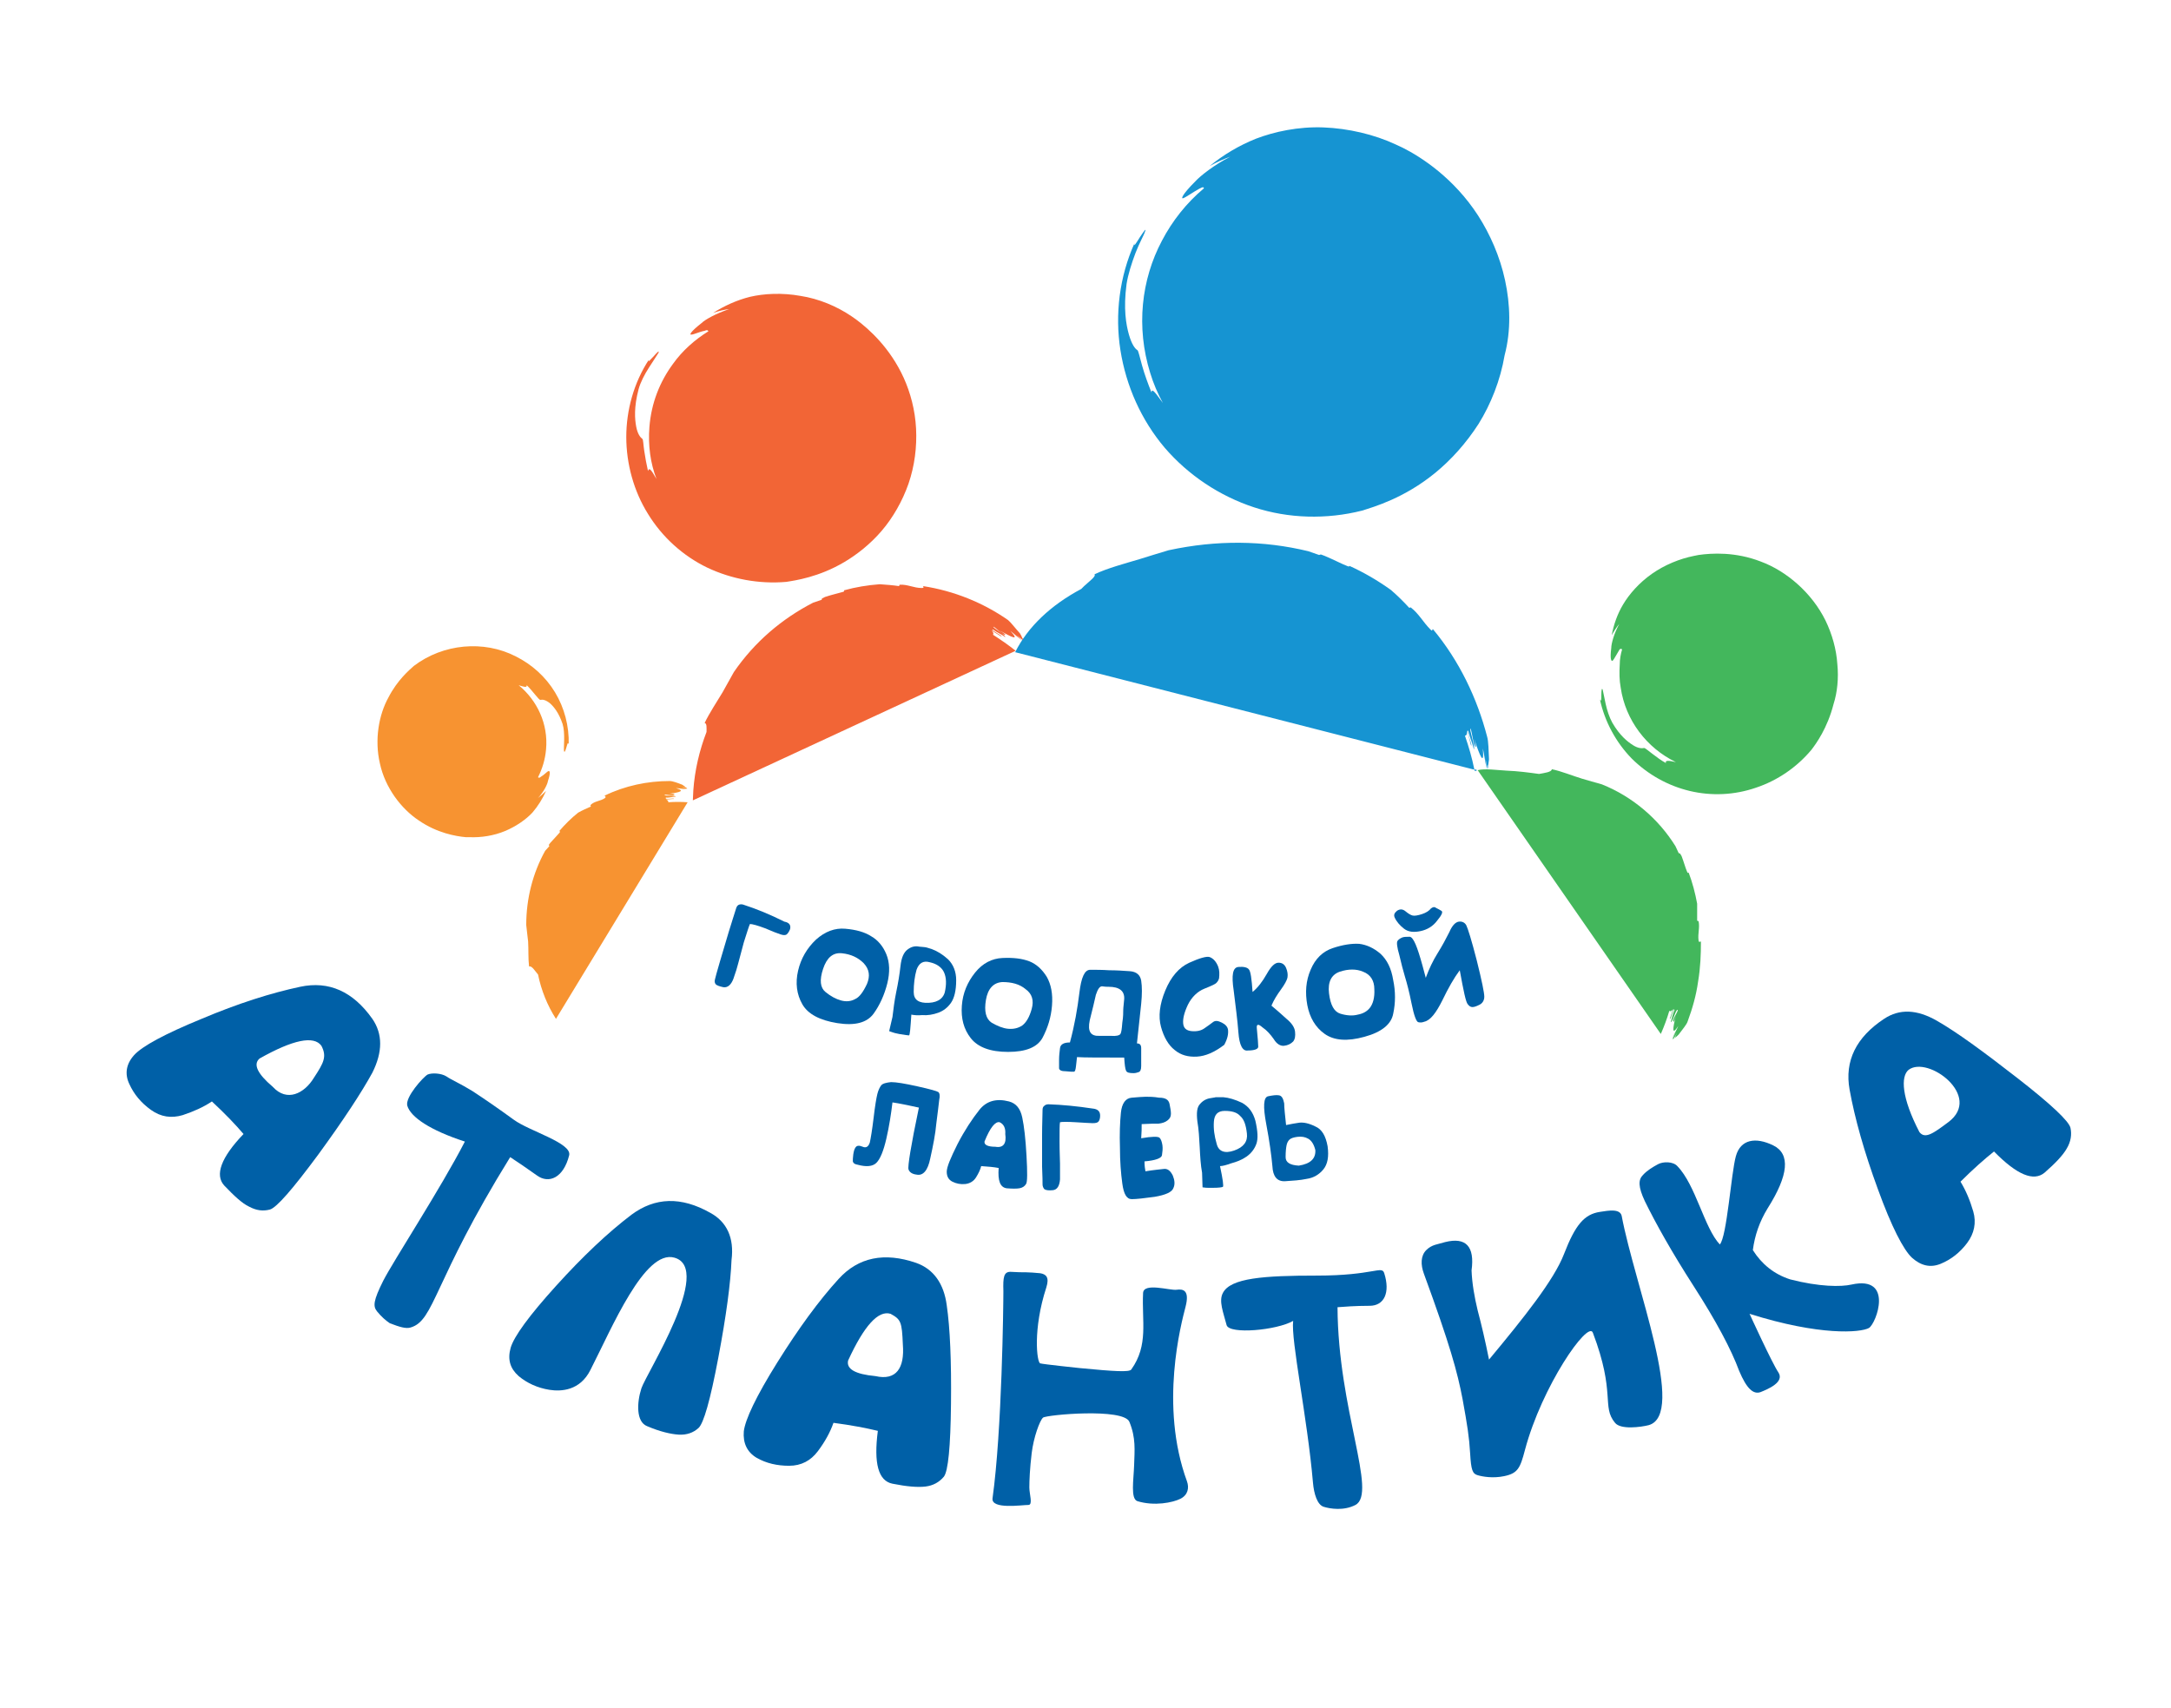
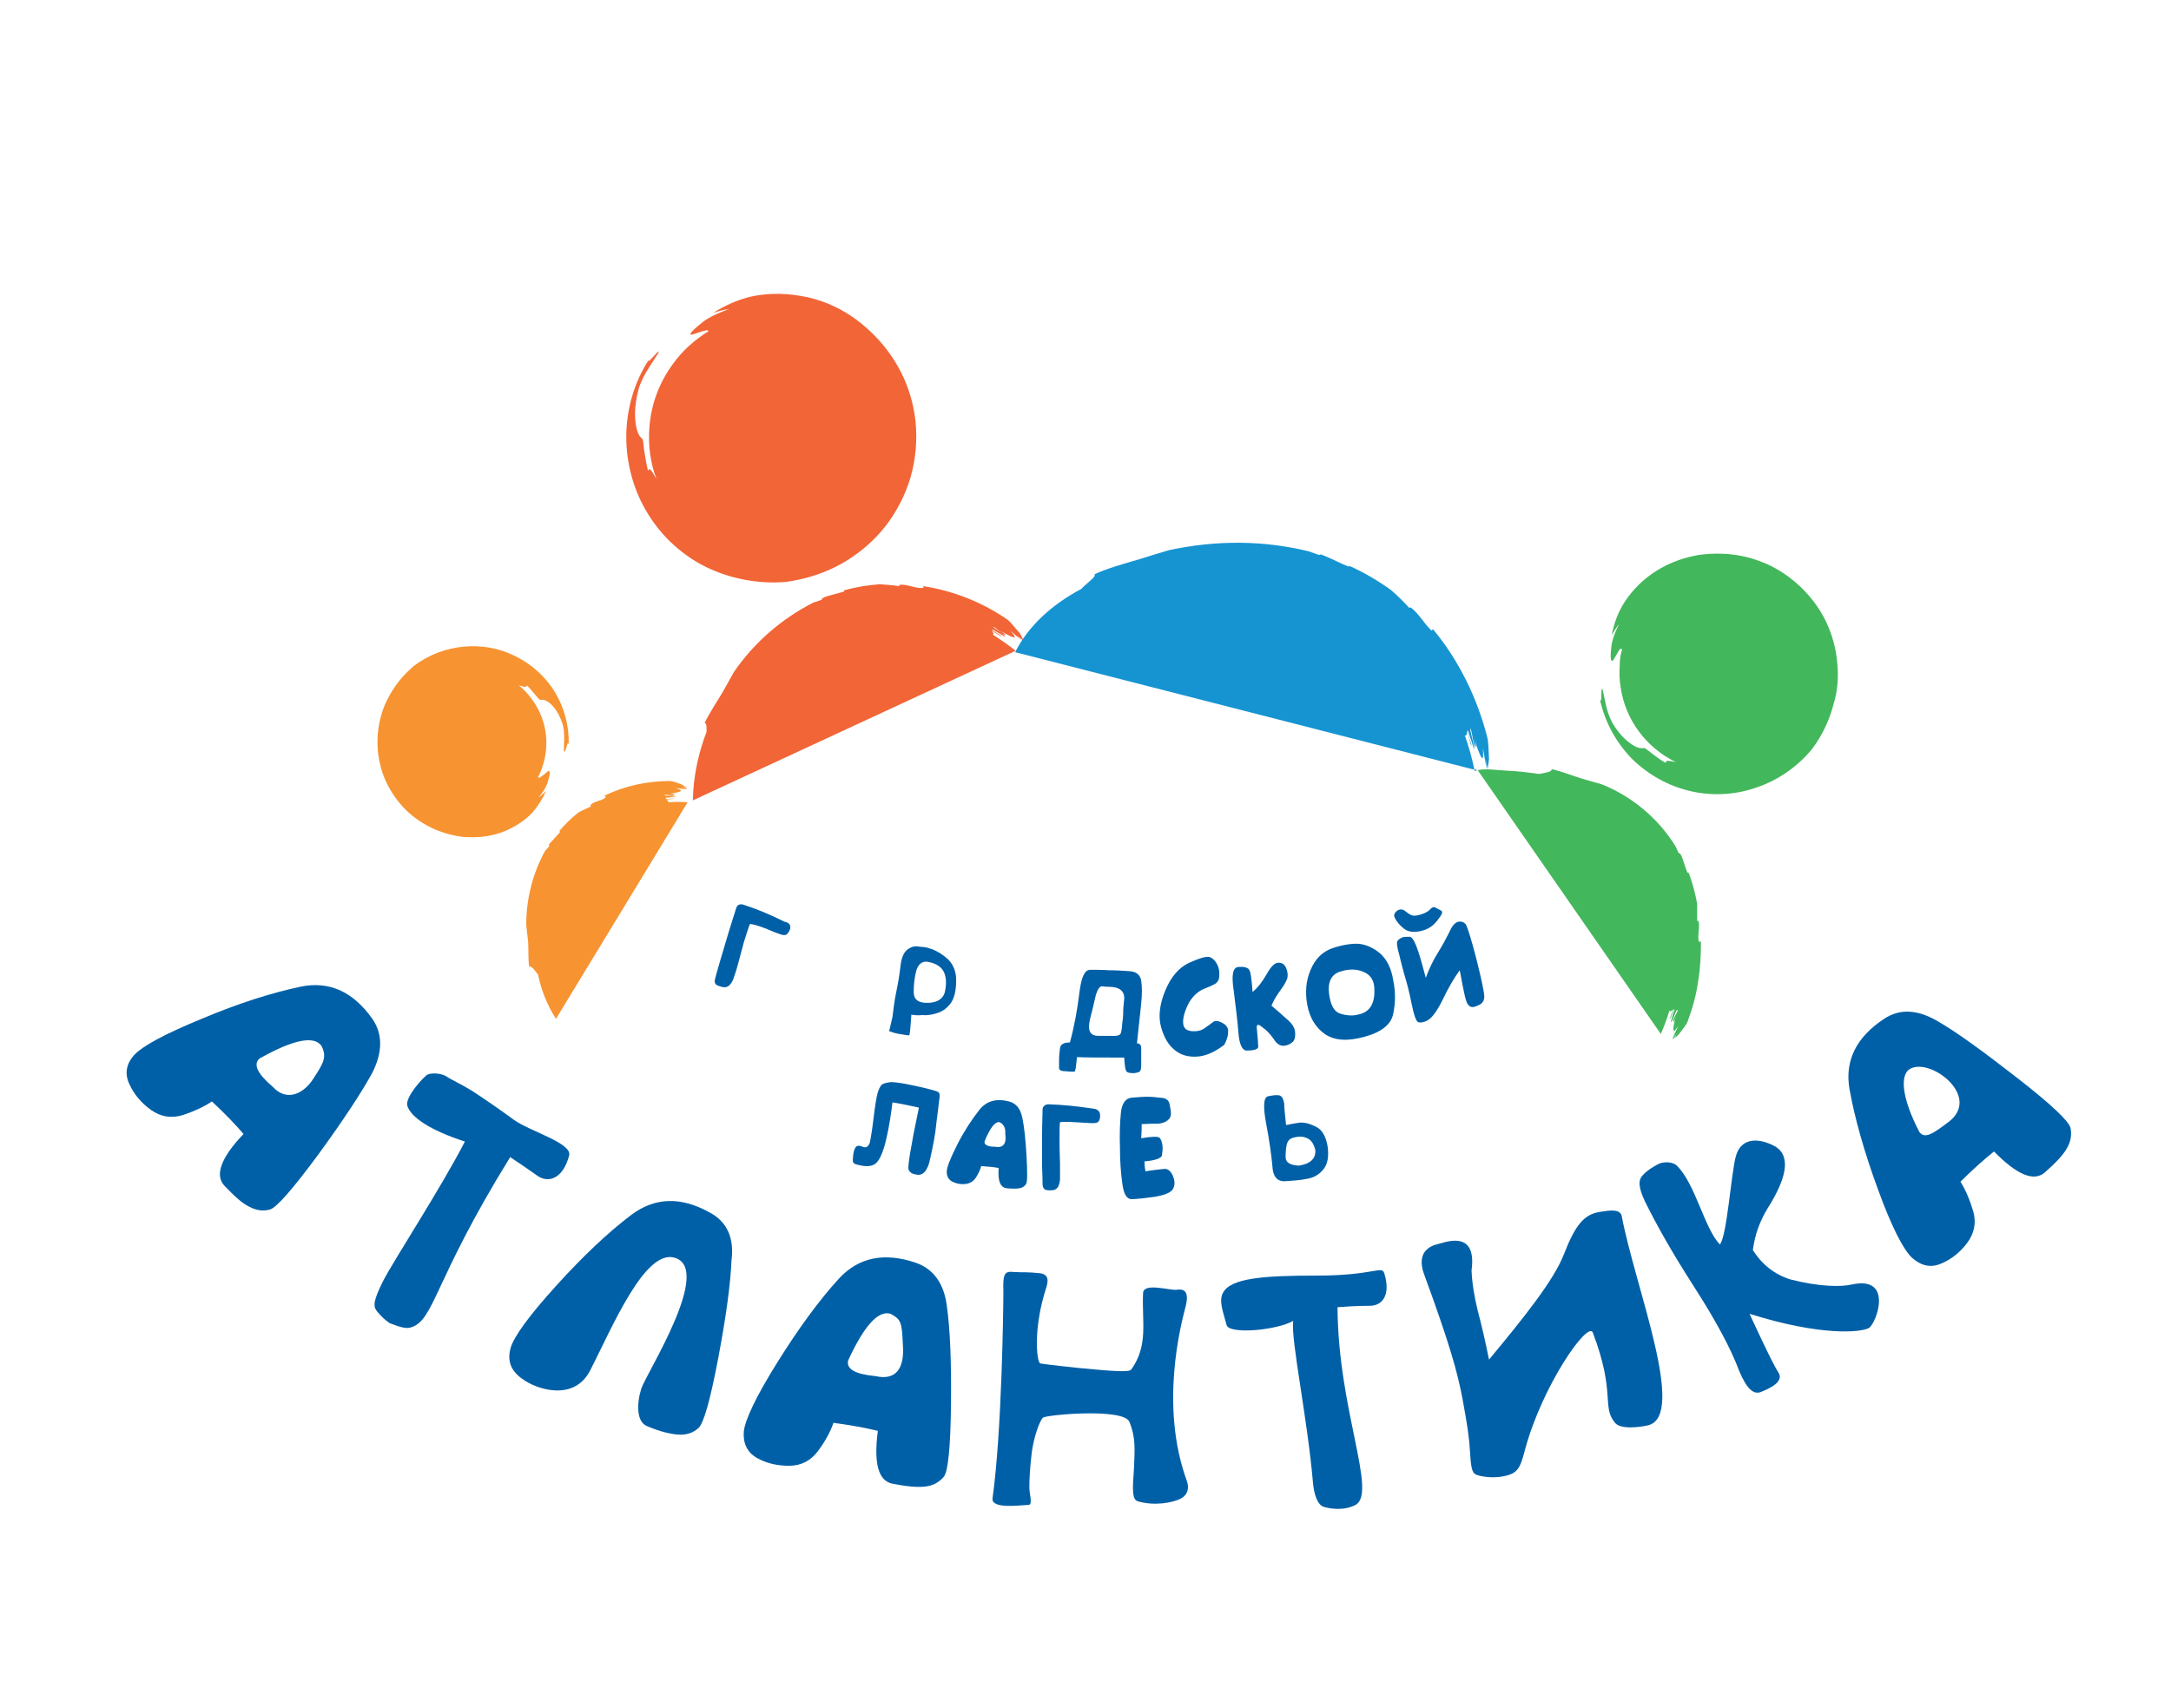
<svg xmlns="http://www.w3.org/2000/svg" id="Слой_1" x="0px" y="0px" viewBox="0 0 460 362" style="enable-background:new 0 0 460 362;" xml:space="preserve">
  <style type="text/css"> .st0{fill:#0060A7;} .st1{fill:#F79331;} .st2{fill:#F26536;} .st3{fill:#1694D2;} .st4{fill:#43B75C;} </style>
  <g>
    <g>
      <g>
        <path class="st0" d="M194.2,248.9c-0.9-0.1-1.5-0.5-1.7-1.1c-0.2-0.6,0.5-5,2.2-13.1c-2.3-0.5-4.2-0.9-5.6-1.1 c-0.3,2.5-0.7,5.1-1.3,7.7c-0.6,2.6-1.3,4.3-2.1,5.1c-0.8,0.8-2.2,0.9-4,0.4c-0.6-0.1-0.9-0.3-1-0.7c0-0.3,0-0.8,0.1-1.5 c0.1-0.6,0.2-1.1,0.5-1.5c0.3-0.4,0.8-0.4,1.5-0.1c0.7,0.3,1.2,0,1.5-0.9c0.2-0.9,0.5-2.7,0.8-5.2c0.3-2.6,0.6-4.3,0.8-5.1 c0.2-0.8,0.5-1.4,0.8-1.8c0.3-0.4,1.1-0.6,2.1-0.7c1.1,0,2.9,0.3,5.6,0.9c2.7,0.6,4.1,1,4.4,1.2c0.3,0.2,0.4,0.8,0.2,1.7 c-0.1,0.9-0.3,2.6-0.6,4.9c-0.2,2.3-0.7,4.8-1.3,7.5C196.6,248,195.6,249.2,194.2,248.9z" />
        <path class="st0" d="M211.6,247.5c-1-0.2-2.2-0.3-3.7-0.4c-0.2,0.8-0.6,1.6-1.1,2.4c-0.5,0.8-1.3,1.3-2.3,1.4 c-1,0.1-1.9-0.1-2.7-0.5c-0.8-0.4-1.2-1.1-1.2-2.1c0-1,0.8-2.9,2.3-5.9c1.5-2.9,3.1-5.3,4.6-7.2c1.5-1.9,3.6-2.5,6.3-1.8 c1.5,0.4,2.4,1.5,2.8,3.4c0.4,1.9,0.7,4.5,0.9,8.1c0.2,3.5,0.2,5.6-0.1,6c-0.3,0.5-0.8,0.8-1.4,0.9c-0.6,0.1-1.5,0.1-2.7,0 C211.9,251.6,211.4,250.2,211.6,247.5z M208.6,241.9c-0.1,0.7,0.7,1.1,2.3,1.1c1.7,0.3,2.4-0.7,2.1-2.7c0.1-1.2-0.3-2.1-1.2-2.5 C210.9,237.6,209.8,238.9,208.6,241.9z" />
        <path class="st0" d="M233.1,236.4c0,0.5-0.1,0.9-0.3,1.2c-0.2,0.3-0.6,0.4-1.3,0.4c-0.6,0-1.8-0.1-3.6-0.2 c-1.7-0.1-2.8-0.1-3.3,0c-0.1,0.4-0.1,1.8-0.1,4.1c0,2.3,0.1,3.9,0.1,4.7c0,0.8,0,1.9,0,3.3c-0.1,1.4-0.6,2.2-1.5,2.3 c-0.9,0.1-1.5,0-1.8-0.2c-0.2-0.2-0.4-0.6-0.4-1c0-0.4,0-1.7-0.1-3.8c0-2.1,0-4.3,0-6.7c0-2.4,0.1-4.1,0.1-5.3 c0-0.4,0.1-0.7,0.4-0.9c0.2-0.2,0.5-0.3,0.9-0.3c2.9,0.1,6,0.4,9.3,0.9C232.6,235,233.1,235.5,233.1,236.4z" />
        <path class="st0" d="M241.9,238.2c0,0.8,0,1.8-0.1,3c2.3-0.4,3.6-0.4,3.9-0.1c0.3,0.3,0.5,0.9,0.6,1.6c0.1,0.7,0,1.4-0.1,2.1 c-0.1,0.6-1.3,1.1-3.7,1.3c0,0.9,0.1,1.6,0.2,2.1c1.8-0.3,3.1-0.4,3.9-0.5c0.8-0.1,1.4,0.4,1.9,1.4c0.4,1,0.5,1.9,0.1,2.7 c-0.3,0.8-1.6,1.4-3.9,1.8c-2.2,0.3-3.9,0.5-4.9,0.5c-1.1,0-1.7-1.1-2-3.3c-0.3-2.2-0.5-4.7-0.5-7.6c-0.1-2.9,0-5.4,0.2-7.4 c0.2-2,1-3.1,2.3-3.2c1.3-0.1,2.3-0.2,3-0.2c0.7,0,1.6,0,2.8,0.2c1.3,0,2,0.4,2.2,1.3c0.2,0.9,0.3,1.6,0.3,2.1 c0,0.6-0.2,1-0.7,1.4c-0.5,0.4-1.1,0.6-1.9,0.7C244.9,238.1,243.6,238.1,241.9,238.2z" />
-         <path class="st0" d="M258.5,247.1c0.6,2.8,0.8,4.3,0.6,4.4c-0.2,0.1-0.9,0.2-2.1,0.2c-0.3,0-0.6,0-0.9,0c-0.3,0-0.7,0-1.3-0.1 l-0.1-3.1c-0.3-1.6-0.4-3.4-0.5-5.4c-0.1-1.9-0.2-3.8-0.5-5.5c-0.2-1.8-0.1-3,0.6-3.7c0.6-0.7,1.4-1.1,2.2-1.2 c0.4-0.1,0.8-0.1,1.1-0.2c0.3,0,0.8,0,1.6,0c1.2,0.1,2.5,0.5,4,1.2c1.4,0.8,2.3,2,2.8,3.8c0.5,2.2,0.6,3.8,0.2,4.9 c-0.4,1.1-1.1,2-2.1,2.7c-1,0.7-2.1,1.1-3.2,1.4C259.8,246.9,259,247.1,258.5,247.1z M259.5,235.4c-1.5,0-2.2,0.8-2.3,2.3 c-0.1,1.5,0.1,3,0.6,4.7c0.4,1.6,1.7,2.1,3.7,1.4c2-0.7,2.9-1.9,2.7-3.6c-0.2-1.8-0.6-3-1.4-3.7 C262.1,235.7,261,235.4,259.5,235.4z" />
        <path class="st0" d="M272.5,238.4c1-0.2,2-0.4,2.8-0.5c0.9-0.1,2,0.1,3.4,0.8c1.4,0.6,2.2,2,2.6,4.2c0.3,2.2,0,3.8-0.9,4.9 c-0.9,1.1-2.1,1.8-3.5,2c-1.4,0.3-3,0.4-4.6,0.5c-1.7,0.1-2.6-1-2.7-3.2c-0.2-2.2-0.6-5.2-1.3-8.9c-0.7-3.7-0.6-5.7,0.4-5.9 c1-0.2,1.7-0.3,2.3-0.2c0.6,0.1,0.9,0.7,1.1,1.7C272.1,234.9,272.3,236.4,272.5,238.4z M278.7,243.7c-0.3-1.2-0.8-2-1.5-2.4 c-0.7-0.4-1.4-0.5-2.3-0.4c-0.8,0.1-1.4,0.3-1.7,0.6c-0.3,0.3-0.5,0.7-0.6,1.2c-0.1,0.5-0.2,1.3-0.2,2.5c0,1.1,0.9,1.7,2.8,1.8 C277.7,246.6,278.8,245.5,278.7,243.7z" />
      </g>
      <g>
        <path class="st0" d="M167.4,196.9c-0.2,0.5-0.4,0.8-0.7,1.1c-0.3,0.2-0.7,0.2-1.3,0c-0.6-0.2-1.7-0.6-3.3-1.3 c-1.6-0.6-2.7-0.9-3.2-0.9c-0.2,0.4-0.6,1.7-1.3,3.9c-0.6,2.2-1,3.7-1.2,4.5c-0.2,0.8-0.5,1.8-1,3.2c-0.5,1.3-1.2,1.9-2.1,1.8 c-0.9-0.2-1.5-0.4-1.7-0.7c-0.2-0.3-0.2-0.6-0.1-1c0.1-0.4,0.4-1.6,1-3.6c0.6-2,1.2-4.1,1.9-6.4c0.7-2.2,1.2-3.9,1.6-5.1 c0.1-0.3,0.3-0.6,0.6-0.7c0.3-0.1,0.6-0.1,0.9,0c2.8,0.9,5.7,2.1,8.7,3.6C167.3,195.5,167.6,196.1,167.4,196.9z" />
-         <path class="st0" d="M177.4,216.8c-3.7-0.6-6.2-1.9-7.4-4c-1.2-2.1-1.5-4.5-0.9-7.1c0.6-2.6,1.9-4.8,3.8-6.6 c1.9-1.7,4-2.5,6.2-2.3c2.3,0.2,4.1,0.7,5.5,1.6c1.4,0.8,2.5,2.1,3.2,3.8c0.7,1.7,0.8,3.8,0.2,6.2c-0.6,2.4-1.6,4.6-2.9,6.4 C183.7,216.7,181.2,217.4,177.4,216.8z M178.4,202c-1.9-0.2-3.2,0.9-4,3.3c-0.8,2.4-0.6,4,0.5,4.9c1.1,0.9,2.2,1.5,3.3,1.8 c1.1,0.3,2.1,0.2,3-0.3c0.9-0.4,1.7-1.5,2.5-3.2c0.7-1.7,0.5-3.1-0.7-4.4C181.8,202.9,180.3,202.2,178.4,202z" />
        <path class="st0" d="M193.1,215c-0.2,2.9-0.3,4.4-0.5,4.4c-0.2,0-0.9-0.1-2.1-0.3c-0.3-0.1-0.6-0.1-0.9-0.2 c-0.3-0.1-0.7-0.2-1.2-0.4l0.7-3c0.2-1.6,0.4-3.4,0.8-5.3c0.4-1.9,0.7-3.7,0.9-5.5c0.2-1.8,0.7-2.9,1.5-3.5 c0.8-0.6,1.6-0.8,2.5-0.6c0.4,0,0.8,0.1,1.1,0.1c0.3,0,0.8,0.2,1.5,0.4c1.1,0.4,2.3,1.1,3.5,2.2c1.1,1.1,1.7,2.6,1.7,4.4 c0,2.2-0.4,3.8-1.1,4.8c-0.7,1-1.6,1.7-2.7,2.1c-1.1,0.4-2.3,0.6-3.4,0.5C194.4,215.2,193.6,215.1,193.1,215z M197,203.9 c-1.4-0.4-2.3,0.2-2.8,1.6c-0.4,1.4-0.6,3-0.6,4.7c0,1.7,1.1,2.4,3.2,2.3c2.1-0.1,3.3-1.1,3.5-2.8c0.3-1.7,0.1-3-0.4-3.9 C199.4,204.9,198.4,204.2,197,203.9z" />
-         <path class="st0" d="M213.6,222.9c-3.8,0-6.4-1-7.9-2.9c-1.5-1.9-2.1-4.2-1.9-6.9c0.2-2.7,1.2-5,2.8-7c1.6-2,3.6-3,5.8-3.1 c2.3-0.1,4.1,0.1,5.7,0.7c1.5,0.6,2.7,1.7,3.7,3.3c0.9,1.6,1.3,3.6,1.1,6.1c-0.2,2.5-0.9,4.7-2,6.8 C219.8,221.9,217.4,222.9,213.6,222.9z M212.4,208.1c-1.9,0.1-3.1,1.4-3.5,3.8c-0.4,2.4,0,4,1.2,4.8c1.2,0.7,2.4,1.2,3.5,1.3 c1.1,0.1,2.1-0.1,3-0.7c0.8-0.6,1.5-1.7,2-3.5c0.5-1.8,0.1-3.2-1.3-4.2C216,208.5,214.3,208.1,212.4,208.1z" />
        <path class="st0" d="M240.2,227.4c-0.9,0-1.4-0.1-1.6-0.5c-0.2-0.4-0.3-1.3-0.4-2.8c-5.2,0-8.5,0-10-0.1l-0.2,1.8 c-0.1,0.9-0.2,1.3-0.5,1.3c-0.3,0-0.8,0-1.7-0.1c-0.9,0-1.3-0.2-1.4-0.6c0-0.3,0-0.9,0-1.8c0-0.9,0.1-1.7,0.2-2.5 c0.1-0.8,0.8-1.2,2.1-1.2c1-3.7,1.6-7.2,2-10.5c0.4-3.3,1.1-4.9,2.3-4.9c1.2,0,2.5,0,4,0.1c1.5,0,3,0.1,4.4,0.2 c1.4,0.1,2.2,0.8,2.4,2c0.2,1.3,0.2,2.9,0,4.9c-0.2,2-0.5,4.8-0.9,8.4c0.6,0,0.9,0.3,0.9,1c0,0.6,0,1.2,0,1.8c0,0.6,0,1.2,0,2 c0,0.8-0.2,1.2-0.6,1.3C240.9,227.3,240.6,227.4,240.2,227.4z M238,213.9c0,0.2,0-0.5,0.2-2.2c0.1-1.7-1-2.6-3.3-2.6 c-0.4,0-0.8,0-1.4-0.1c-0.5,0-0.9,0.6-1.3,1.8c-0.3,1.3-0.7,3.1-1.3,5.4c-0.5,2.4,0.2,3.4,2.1,3.3c1.1,0,1.9,0,2.4,0 c1.1,0.1,1.8-0.1,2-0.4c0.2-0.3,0.3-1.1,0.4-2.4C238,215.5,238,214.5,238,213.9z" />
        <path class="st0" d="M259.4,221.4c-2.1,1.6-4,2.4-5.8,2.5c-1.8,0.1-3.4-0.3-4.7-1.4c-1.3-1-2.3-2.7-2.9-4.9 c-0.6-2.2-0.3-4.8,0.9-7.7c1.2-2.9,2.9-4.9,5.1-5.9c2.2-1,3.7-1.4,4.3-1.2c0.8,0.3,1.4,1,1.8,2c0.3,0.8,0.3,1.6,0.2,2.5 c-0.1,0.4-0.3,0.7-0.5,0.9c-0.2,0.3-1.1,0.7-2.6,1.3c-1.5,0.6-2.7,1.8-3.5,3.4c-0.8,1.7-1.1,3-1,4c0.1,1,0.7,1.5,1.8,1.6 c1.1,0.1,2-0.1,2.7-0.6c0.7-0.5,1.3-0.9,1.8-1.3c0.5-0.4,1.1-0.3,1.9,0.1c0.8,0.4,1.2,0.9,1.3,1.5 C260.3,219.1,260.1,220.1,259.4,221.4z" />
        <path class="st0" d="M266.3,217.9c0.2,2.1,0.3,3.4,0.3,3.9c0,0.5-0.8,0.8-2.2,0.8c-1.1,0.2-1.8-1.1-2-3.8c-0.2-2.7-0.6-5.6-1-8.9 c-0.5-3.3-0.2-4.9,1-5c1.1-0.1,1.9,0.1,2.2,0.5c0.4,0.4,0.6,2,0.8,4.8c1.1-0.9,2.1-2.2,3-3.8c0.9-1.6,1.7-2.4,2.5-2.4 c0.8,0,1.3,0.4,1.6,1.1c0.3,0.7,0.4,1.4,0.3,2c-0.1,0.6-0.6,1.5-1.4,2.6c-0.8,1.1-1.5,2.2-2,3.4c1.1,0.9,2.2,1.9,3.2,2.8 c1.1,0.9,1.7,1.8,1.8,2.7c0.1,0.9,0,1.6-0.4,2.1c-0.5,0.5-1.1,0.8-1.9,0.9c-0.8,0.1-1.6-0.4-2.2-1.4c-0.7-1-1.5-1.9-2.4-2.5 C266.6,216.9,266.2,217,266.3,217.9z" />
        <path class="st0" d="M289.1,219.7c-3.6,1-6.4,0.8-8.4-0.6c-2-1.4-3.2-3.5-3.7-6.1c-0.5-2.7-0.3-5.2,0.7-7.5 c1-2.4,2.6-3.9,4.7-4.6c2.1-0.7,4-1,5.6-0.9c1.6,0.2,3.1,0.9,4.5,2.1c1.4,1.3,2.3,3.1,2.7,5.6c0.5,2.4,0.5,4.8,0,7.1 C294.8,217,292.8,218.7,289.1,219.7z M283.9,205.9c-1.8,0.6-2.6,2.2-2.3,4.6c0.3,2.5,1.1,3.9,2.4,4.3c1.3,0.4,2.6,0.5,3.7,0.2 c1.1-0.2,2-0.7,2.6-1.5c0.6-0.8,1-2.1,0.9-3.9c0-1.8-0.8-3.1-2.4-3.7C287.4,205.3,285.7,205.3,283.9,205.9z" />
        <path class="st0" d="M304.3,192.4c0.4,0.2,0.8,0.4,1.1,0.6c0.4,0.2,0.1,0.9-0.9,2.1c-0.9,1.2-2.1,1.9-3.5,2.2 c-1.4,0.3-2.6,0.2-3.5-0.5c-0.9-0.7-1.6-1.5-2-2.4c-0.2-0.5-0.1-0.9,0.5-1.4c0.6-0.4,1.2-0.4,1.8,0.1c0.6,0.5,1.1,0.8,1.5,0.9 c0.4,0.1,1.1,0,2-0.3c0.9-0.3,1.5-0.7,1.9-1.2C303.6,192.2,303.9,192.1,304.3,192.4z M309.3,205.6c-1.2,1.6-2.4,3.7-3.7,6.4 c-1.3,2.6-2.5,4.2-3.8,4.5c-0.5,0.2-0.9,0.2-1.3,0.1c-0.4-0.1-0.9-1.4-1.4-3.9c-0.5-2.5-1-4.4-1.4-5.7c-0.4-1.3-0.8-2.9-1.2-4.6 c-0.5-1.7-0.6-2.7-0.4-3c0.2-0.3,0.5-0.5,0.9-0.7c0.4-0.2,1-0.2,1.7-0.2c0.8,0.1,1.6,2.1,2.7,6.1l0.7,2.6 c0.7-1.9,1.5-3.6,2.5-5.2c1-1.6,1.8-3.1,2.5-4.5c0.6-1.4,1.3-2.1,2-2.2c0.7-0.1,1.3,0.2,1.6,0.8c0.3,0.6,1.1,3.1,2.2,7.4 c1.1,4.4,1.6,6.9,1.6,7.7c0,0.8-0.4,1.4-1,1.7c-0.6,0.3-1.1,0.5-1.5,0.5c-0.4,0-0.7-0.2-1-0.6C310.6,212.4,310.1,210,309.3,205.6 z" />
      </g>
    </g>
    <g>
      <path class="st1" d="M115.7,167.6c-0.6,0.6-1.2,1.1-1.7,1.5c1.2-1.3,2-2.9,2.1-3.6c0.6-1.8,0.4-2.2,0.1-2.1 c-0.3,0.1-0.9,0.8-1.6,1.2c-0.3,0.3-0.5,0.2-0.6,0.1c0.9-1.8,1.5-3.7,1.7-5.9c0.5-5.4-1.9-10.4-5.8-13.6c1,0.3,1.8,0.6,1.7,0 c1.2,1.1,2.6,3.2,2.9,3.1c0.5-0.1,1.1,0,2,0.7c0.8,0.7,1.9,2,2.7,4.4c0.6,1.9,0.2,5,0.3,5.7c0.1,0.5,0.3,0,0.5-0.7 c0.2-0.6,0.3-1.3,0.5-0.7c0.1-3.8-0.9-7.7-2.9-11c-2-3.3-4.9-5.9-8.3-7.6c-6.8-3.5-15.4-2.7-21.6,2c-1,0.9-3.5,3-5.4,6.7 c-2,3.6-3,8.9-1.8,14c1.1,5.1,4.5,9.6,8.3,12.1c3.8,2.6,7.7,3.3,9.9,3.5l0.8,0c2.4,0.1,5.1-0.3,7.5-1.3c2.4-1,4.5-2.5,5.8-3.9 C114,170.8,115,169.2,115.7,167.6z" />
      <path class="st1" d="M145.7,170c-1.4-0.1-2.7-0.1-4.1,0c0-0.2,0-0.4-0.5-0.6c0.7,0,1-0.1,1.7-0.1c0.1-0.3-2.1,0.3-1.7-0.3 c0.7,0.1,1.4-0.2,2.1-0.2c-0.3-0.4-2.4,0-2.4-0.4c0.4-0.1,2,0.4,2.1-0.1c0-0.1-0.7-0.1-1.1-0.1c2.2-0.3,3.5-0.6,1.4-1.2 c0.7,0,1.7,0.3,2.5,0.2l0,0c-0.4,0-1-0.2-1.4-0.2l1.3,0.1c-0.1-0.1-0.1-0.1-0.2-0.2c-0.3-0.1-0.6-0.1-1-0.2l0.9,0.1 c-0.2-0.2-0.5-0.3-0.7-0.5c-1-0.4-2.1-0.8-2.7-0.8c-4.7,0-9.5,1-13.8,3.1c0.1,0.2,0.4,0.2,0.1,0.5c-1,0.7-2.2,0.6-3.1,1.5l0.1,0.3 c-0.9,0.4-1.8,0.8-2.7,1.3c-1.5,1.2-2.8,2.5-4,3.9c0.1,0,0.2,0.1,0.1,0.3c-0.5,0.6-1.2,1.3-2,2.2l-0.3,0.4c0,0.1,0,0.2,0.1,0.3 l-0.9,1c-2.6,4.7-4,10.1-4,15.7c0.1,1.2,0.3,2.4,0.4,3.5c0.1,1.6,0,3.7,0.2,5.3c0.6-0.2,1.2,0.9,1.9,1.7c0.7,3.4,2,6.6,3.8,9.4 L145.7,170z" />
    </g>
    <g>
      <path class="st2" d="M166.6,123.3c1.9-0.3,6.9-1,12.3-4.2c2.7-1.6,5.5-3.8,7.9-6.6c2.4-2.8,4.4-6.3,5.7-10 c1.3-3.8,1.8-7.8,1.6-11.7c-0.2-3.9-1.2-7.6-2.6-10.7c-2.9-6.4-7.4-10.4-10.1-12.4l-1-0.7c-3.1-2.1-6.9-3.7-10.8-4.3 c-3.9-0.7-7.7-0.5-10.7,0.2c-2.8,0.7-5.4,1.9-7.8,3.4c1.2-0.4,2.4-0.7,3.4-0.8c-2.7,0.9-5.1,2.2-5.9,3c-2.3,1.8-2.6,2.5-2.1,2.4 c0.5,0,1.7-0.6,2.8-0.8c0.7-0.3,0.7,0,0.8,0.1c-2.9,1.8-5.5,4.1-7.5,6.9c-2.8,3.8-4.6,8.3-5,13.4c-0.3,3.9,0.2,7.6,1.5,11 c-0.9-1.5-1.5-2.7-1.8-1.7c-0.3-1.3-0.6-2.9-0.8-4.3c-0.2-1.3-0.2-2.4-0.4-2.5c-0.4-0.3-1-1-1.3-2.6c-0.3-1.6-0.5-4.1,0.5-7.9 c0.4-1.5,1.3-3.2,2.2-4.6c0.9-1.4,1.7-2.6,2-3.1c0.3-0.7-0.3-0.1-1,0.7c-0.7,0.7-1.3,1.5-1,0.7c-3.2,4.9-4.8,10.7-4.8,16.4 c0,5.7,1.6,11.5,4.6,16.3c3,4.9,7.4,8.9,12.6,11.4C155,122.7,160.8,123.8,166.6,123.3z" />
      <path class="st2" d="M215.2,137.9c-1.5-1.2-3.1-2.3-4.8-3.4c0.1-0.2,0.2-0.4-0.3-0.9c0.8,0.5,1.3,0.8,2.1,1.3 c0.3-0.2-2.6-1.5-1.8-1.5c0.8,0.6,1.8,1,2.6,1.6c0-0.6-2.8-2-2.5-2.2c0.5,0.2,2.1,1.9,2.5,1.7c0.1-0.1-0.7-0.6-1.2-0.9 c2.7,1.5,4.3,2.3,2.3,0.1c0.8,0.6,1.8,1.6,2.7,2.2l0,0c-0.4-0.3-1.1-1-1.4-1.3l1.4,1.1c0-0.1-0.1-0.2-0.1-0.4 c-0.3-0.3-0.6-0.7-1-0.9l0.9,0.8c-0.1-0.3-0.3-0.7-0.5-1c-1-1.1-1.9-2.3-2.5-2.8c-5.3-3.7-11.5-6.2-18-7.2c0,0.2,0.3,0.4-0.3,0.4 c-1.7,0-3-0.8-4.7-0.7l-0.1,0.3c-1.3-0.2-2.7-0.3-4.1-0.4c-2.6,0.2-5.1,0.6-7.6,1.3c0.1,0.1,0.1,0.2-0.1,0.3 c-1,0.3-2.4,0.6-3.9,1.1l-0.6,0.3c-0.1,0.1-0.1,0.2-0.1,0.3l-1.8,0.6c-6.6,3.4-12.4,8.3-16.8,14.7c-0.8,1.4-1.6,2.9-2.4,4.3 c-1.2,2-2.8,4.4-3.8,6.5c0.5,0.1,0.4,1,0.4,1.9c-1.5,3.9-2.5,8.1-2.8,12.4c0,0.7-0.1,1.4-0.1,2.1L215.2,137.9z" />
    </g>
    <g>
-       <path class="st3" d="M318.9,59.4c-1.1-5.1-3.2-9.8-5.7-13.7c-5.1-7.9-12-12.4-16-14.4c-0.5-0.2-1-0.5-1.5-0.7 c-4.5-2.1-10-3.4-15.3-3.6c-5.3-0.2-10.4,0.9-14.3,2.4c-3.5,1.4-6.9,3.4-9.8,5.8c1.6-0.9,3-1.5,4.4-2c-3.4,1.7-6.4,4.1-7.4,5.2 c-2.9,2.9-3.1,3.8-2.6,3.6c0.6-0.2,2.1-1.3,3.4-2c0.9-0.5,0.9-0.3,1-0.1c-3.7,3.1-6.7,6.9-8.9,11.1c-4.4,8.3-5.5,18.3-2.5,28 c0.7,2.3,1.6,4.4,2.7,6.4c-1.4-1.9-2.4-3.4-2.4-2.2c-0.7-1.7-1.5-3.9-2-5.7c-0.5-1.8-0.8-3.2-1-3.3c-0.5-0.3-1.2-1.2-1.8-3.3 c-0.6-2.1-1.2-5.5-0.5-10.7c0.3-2,1.1-4.5,1.9-6.6c0.8-2.1,1.8-3.8,2-4.5c0.4-1-0.3,0-1.1,1.2c-0.7,1.1-1.4,2.3-1.1,1.2 c-3.2,7.1-4.2,15.1-3,22.7c1.2,7.6,4.4,14.8,9.4,20.7c5,5.8,11.6,10.2,18.9,12.6c7.3,2.4,15.4,2.6,22.9,0.7 c2.5-0.8,8.9-2.6,15.5-8c3.3-2.7,6.5-6.2,9.2-10.4c2.6-4.2,4.6-9.2,5.5-14.5C320.2,70,320,64.5,318.9,59.4z" />
      <path class="st3" d="M313,163.2l-0.6-0.2c0,0.1,0.1,0.2,0.1,0.4C312.6,163.4,312.8,163.3,313,163.2z" />
      <path class="st3" d="M312.4,163.1c-0.5-2.5-1.2-4.9-2-7.2c0.2-0.1,0.5,0,0.4-1.1c0.4,1.3,0.6,1.9,0.9,3.2c0.4,0.1-1.3-3.8-0.6-3.1 c0.3,1.2,0.9,2.6,1.2,3.9c0.3-0.6-1.1-4.5-0.7-4.4c0.3,0.7,0.6,3.7,1.1,3.9c0.1,0-0.2-1.3-0.4-1.9c1.3,3.9,2.2,6.1,1.9,2.2 c0.3,1.3,0.5,3.2,0.9,4.5l0,0c-0.1-0.7-0.3-1.9-0.4-2.5l0.5,2.3l0.1-0.4c-0.1-0.6-0.1-1.2-0.3-1.8l0.3,1.6 c0.1-0.4,0.1-0.9,0.2-1.4c-0.1-1.9-0.1-3.8-0.4-4.8c-2.1-8.1-5.9-16.1-11.5-22.8c-0.2,0.1,0,0.6-0.5,0.1c-1.6-1.6-2.4-3.3-4.2-4.7 l-0.3,0.1c-1.2-1.3-2.5-2.6-3.9-3.8c-2.8-2-5.7-3.7-8.8-5.1c0,0.1,0,0.2-0.3,0.1c-1.3-0.5-3-1.4-4.9-2.2l-0.8-0.3 c-0.2,0-0.3,0.1-0.4,0.1l-2.3-0.8c-9.5-2.3-19.4-2.4-29.6-0.2c-2.1,0.6-4.2,1.3-6.2,1.9c-3,0.9-6.8,1.9-9.5,3.2 c0.4,0.4-1,1.4-2.2,2.5c-0.2,0.2-0.4,0.4-0.6,0.6c-6.4,3.4-11.3,8-14,13.4L312.4,163.1z" />
    </g>
    <g>
      <path class="st4" d="M389.3,140.7c-0.2-3.1-1.1-6.3-2.5-9.2c-2.9-5.9-8.3-10.5-13.7-12.5c-5.4-2.1-10.4-1.8-13.2-1.4l-1,0.2 c-3,0.6-6.2,1.9-8.9,3.8c-2.7,1.9-4.8,4.3-6.1,6.5c-1.2,2-2,4.3-2.4,6.5c0.5-0.9,1.1-1.8,1.6-2.4c-1.1,2-1.7,4.2-1.7,5.1 c-0.3,2.4,0,2.9,0.3,2.7c0.3-0.3,0.8-1.3,1.3-2.1c0.3-0.6,0.5-0.4,0.7-0.3c-0.3,1-0.5,2.1-0.5,3.2c-0.1,1.7-0.1,3.3,0.2,4.9 c1,6.9,5.5,12.8,11.7,15.8c-1.3-0.3-2.4-0.5-2.1,0.2c-1.9-1-4.3-3.2-4.6-3.2c-0.5,0.1-1.3,0.1-2.4-0.6c-1.1-0.7-2.8-2-4.4-4.8 c-0.6-1.1-1.1-2.6-1.4-4c-0.3-1.4-0.5-2.5-0.6-2.9c-0.2-0.6-0.3,0.1-0.3,1c0,0.8,0,1.7-0.3,1c1,4.7,3.4,9.1,6.7,12.5 c3.4,3.4,7.7,5.8,12.3,6.9c4.6,1.1,9.5,0.9,14.1-0.7c4.5-1.5,8.6-4.3,11.7-8c1-1.3,3.4-4.6,4.7-9.7 C389.3,146.7,389.6,143.7,389.3,140.7z" />
      <path class="st4" d="M351.9,219.1c0.7-1.6,1.3-3.2,1.8-4.9c0.2,0.1,0.4,0.2,0.8-0.4c-0.3,0.8-0.4,1.3-0.7,2.1 c0.3,0.2,0.7-2.6,1-1.9c-0.4,0.8-0.5,1.7-0.8,2.6c0.5-0.1,1.1-2.9,1.5-2.6c0,0.5-1.3,2.2-0.9,2.5c0.1,0.1,0.4-0.8,0.5-1.2 c-0.7,2.6-0.9,4.3,0.5,2.1c-0.3,0.8-1,1.9-1.3,2.8l0,0c0.2-0.4,0.6-1.1,0.8-1.5l-0.7,1.5c0.1,0,0.2-0.1,0.3-0.2 c0.2-0.3,0.4-0.7,0.6-1.1l-0.4,1c0.3-0.2,0.5-0.4,0.8-0.7c0.8-1.1,1.7-2.1,1.9-2.8c1-2.7,1.8-5.5,2.2-8.4c0.5-3,0.6-5.7,0.6-8.5 c-0.2,0-0.4,0.3-0.5-0.2c-0.2-1.5,0.3-2.7,0-4.1l-0.3-0.1c0-1.2,0-2.4,0-3.6c-0.4-2.2-1-4.5-1.8-6.6c-0.1,0.1-0.2,0.1-0.3-0.1 c-0.4-0.9-0.7-2.1-1.2-3.4l-0.3-0.5c-0.1-0.1-0.2-0.1-0.3-0.1l-0.7-1.5c-3.6-5.8-9.1-10.5-15.6-13.1c-1.4-0.4-2.9-0.8-4.2-1.2 c-2-0.6-4.4-1.6-6.4-2c0,0.6-1.6,0.8-2.7,1c-2.2-0.3-4.4-0.6-6.9-0.7c-1.9-0.1-4.6-0.5-6.1-0.1L351.9,219.1z" />
    </g>
    <path class="st0" d="M392.3,272.2c-2.2,0.5-6.8,0.5-13-1.1c-3.4-1.1-6-3.2-7.9-6.2c0.4-3.1,1.4-6,3.1-8.8 c4.5-7.1,4.9-11.6,1.2-13.4c-3.7-1.8-6.9-1.3-7.9,2.3c-1,3.6-1.9,17.1-3.4,18.7c-3.3-3.5-5.1-12.6-9-16.6c-0.9-1-3-1-4.1-0.4 c-1.1,0.6-2.3,1.3-3.2,2.3c-1,1-1,2.5,0.4,5.5c2.3,4.7,5.7,10.8,10.4,18.1c4.7,7.3,7.9,13.3,9.6,17.9c1.6,3.8,3,5,4.5,4.5 c1.5-0.6,5.2-2.1,3.8-4.2c-1.3-1.9-6.1-12.4-6.1-12.4c14.9,4.7,23.5,4,25.3,3C397.6,280.4,401.3,270.2,392.3,272.2z" />
    <path class="st0" d="M438.7,239c-0.3-1.4-4.1-5-11.3-10.6c-7.2-5.6-12.8-9.7-17-12.1c-4.2-2.4-7.9-2.6-11.2-0.4 c-5.9,3.9-8.4,8.9-7.3,15c1.1,6.1,3.1,13.2,6,21.1c2.9,8,5.4,12.8,7.2,14.5c1.9,1.7,3.9,2.2,6.1,1.3c2.2-0.9,4.1-2.4,5.6-4.4 c1.5-2,2-4.3,1.3-6.7c-0.7-2.4-1.6-4.5-2.7-6.3c2.7-2.7,5.1-4.8,7.1-6.4c4.9,5,8.4,6.4,10.7,4.5c2.3-2,3.9-3.7,4.7-5.1 C438.8,241.9,439,240.4,438.7,239z M412.8,237.8c-3.2,2.4-4.9,3.6-6.1,2.1c-3.8-7.3-4-11.8-2.3-13.2 C408.5,223.6,420.2,232.3,412.8,237.8z" />
    <path class="st0" d="M339,256.8c-3.3,0.5-5.2,2.7-7.6,8.9c-2.1,5.5-8.5,13.5-15.9,22.4c-0.8-4-1.6-7.4-2.4-10.4 c-0.7-2.9-1.2-5.8-1.3-8.5c0.7-5.1-1.2-7.1-5.6-6c-1.6,0.5-2.8,0.5-4,1.7c-1.2,1.2-1.2,3.1-0.5,5c5.5,15,7.1,20.8,8.2,26.6 c1,5.5,1.4,8,1.6,11.5c0.2,3.5,0.5,4.3,1.6,4.6c1,0.3,3.2,0.7,5.6,0.2c2.9-0.6,3.4-1.7,4.4-5.5c3.6-13.6,13.4-27.6,14.4-24.9 c4.9,12.9,1.8,15.6,4.7,19.1c1.2,1.5,5.5,0.9,7.1,0.5c8.1-2.2-2.9-29.5-5.7-44.4C343.2,256.1,340.9,256.5,339,256.8z" />
    <path class="st0" d="M78.9,215.9c-4.1-5.8-9.2-8.1-15.3-6.8c-6.1,1.3-13.1,3.5-20.9,6.8c-7.8,3.2-12.6,5.8-14.3,7.7 c-1.7,1.9-2,4-1,6.1c1,2.2,2.5,4,4.6,5.5c2.1,1.5,4.3,1.8,6.7,1.1c2.4-0.8,4.4-1.7,6.2-2.9c2.8,2.6,5,4.9,6.7,6.9 c-4.8,5-6.1,8.7-4.1,10.9c2.1,2.2,3.8,3.8,5.3,4.5c1.5,0.8,2.9,1,4.4,0.6c1.4-0.4,4.8-4.3,10.2-11.6c5.4-7.4,9.2-13.2,11.5-17.4 C81.1,222.9,81.1,219.1,78.9,215.9z M66.5,228.4c-2,3.3-5.7,5.2-8.7,1.9c-3.3-2.8-4.2-4.8-2.8-6c7.1-4,11.5-4.9,13.1-2.7 C69.3,223.9,68.6,225.2,66.5,228.4z" />
    <path class="st0" d="M113.8,249.1c2.5,1.8,5.6,0.5,6.8-4.3c0.6-2.6-8.4-5.1-11.7-7.5c-3.3-2.4-6.2-4.4-8.8-6.1 c-2.6-1.6-4.5-2.4-5.5-3.1c-1.1-0.7-3.1-0.8-4-0.4c-0.9,0.5-4.8,4.8-4.3,6.6c0.7,2.4,4.8,5.2,12.2,7.6 c-5.1,9.9-15.1,25.2-17.3,29.5c-2.1,4.2-2.2,5.4-1.3,6.5c0.9,1.1,1.8,1.9,2.7,2.5c2.1,0.8,3.4,1.2,4.4,0.9 c5.1-1.5,4.7-9.6,21.1-36.1C109.5,246.1,111.4,247.4,113.8,249.1z" />
    <path class="st0" d="M194.1,267.6c-6.7-2.3-12.2-1.2-16.4,3.4c-4.2,4.6-8.5,10.5-13,17.7c-4.5,7.2-6.8,12.1-7.1,14.6 c-0.2,2.5,0.7,4.4,2.7,5.6c2.1,1.2,4.4,1.7,6.9,1.7c2.6,0,4.6-1.1,6.1-3.1c1.5-2,2.6-4,3.3-6c3.8,0.5,6.9,1.1,9.4,1.7 c-0.9,6.9,0.1,10.6,3.1,11.2c3,0.6,5.3,0.8,7,0.6c1.6-0.2,2.9-0.9,3.9-2.1c0.9-1.2,1.4-6.3,1.5-15.4c0.1-9.1-0.2-16.1-0.9-20.9 C200,272,197.8,268.9,194.1,267.6z M185.5,291.6c-4.3-0.4-6.2-1.5-5.8-3.3c3.4-7.4,6.4-10.7,9-9.9c2.2,1.2,2.4,1.7,2.6,6.5 C191.7,289.9,189.9,292.6,185.5,291.6z" />
    <path class="st0" d="M251.2,276.9c0.9-3.5-0.5-3.8-1.9-3.6c-1.4,0.2-7-1.6-7.1,0.7c-0.3,6,1.2,11-2.5,16.2 c-0.4,0.6-3.6,0.4-10.9-0.3c0,0-7.7-0.8-8.4-1c-0.7-0.2-1.6-7.2,1.3-16.1c0.7-2.2-0.1-2.8-1.3-3c-1.2-0.1-2.2-0.2-3-0.2 c-0.8,0-1.9,0-3.3-0.1c-1.4,0-1.6,1.1-1.5,4.1c0,3-0.3,29.6-2.3,43.9c-0.3,2.4,6.2,1.4,7.6,1.4c1,0,0.2-2.3,0.2-3.7 c0-1.4,0.1-4,0.5-7.3c0.4-3.3,1.7-6.9,2.4-7.5c0.7-0.6,17.1-2.1,18.3,0.9c1.4,3.4,1.1,6,1,9.2c-0.1,3.1-0.8,7.1,0.7,7.6 c3.6,1.1,7.5,0.3,9.1-0.5c1.6-0.8,1.9-2.3,1.4-3.7C245.6,297.8,250.3,280.4,251.2,276.9z" />
    <path class="st0" d="M279,270.3c-11.2,0-18.3,0.5-19.9,3.7c-0.9,1.7,0.1,4.1,0.8,6.8c0.6,2,10.6,1.1,14.1-0.9 c-0.5,4.1,3,20.4,4.2,34.3c0.2,2.3,0.9,4.7,2.3,5.1c1.3,0.4,4.2,0.9,6.7-0.4c4.7-2.5-3.7-20.2-3.8-41.9c1.3-0.1,3.8-0.3,6.8-0.3 c3.1,0,4.4-2.8,3.1-6.9C292.8,268.1,291.1,270.3,279,270.3z" />
    <path class="st0" d="M150.5,257c-6.2-3.5-11.7-3.3-16.7,0.4c-5,3.8-10.3,8.8-16,15.1c-5.7,6.3-8.9,10.7-9.6,13.1 c-0.7,2.5-0.1,4.4,1.7,6c1.8,1.5,4,2.5,6.5,2.9c2.5,0.4,6.5,0.2,8.7-4.2c4.6-9,11.5-25.6,17.8-23.8c8.3,2.3-6,24.6-7,27.7 s-1.1,7.1,1.2,8c2.8,1.2,5.1,1.7,6.7,1.8c1.7,0.1,3.1-0.4,4.2-1.4s2.5-5.9,4.2-14.9c1.7-9,2.6-15.8,2.8-20.7 C155.6,262.3,154,258.9,150.5,257z" />
  </g>
</svg>